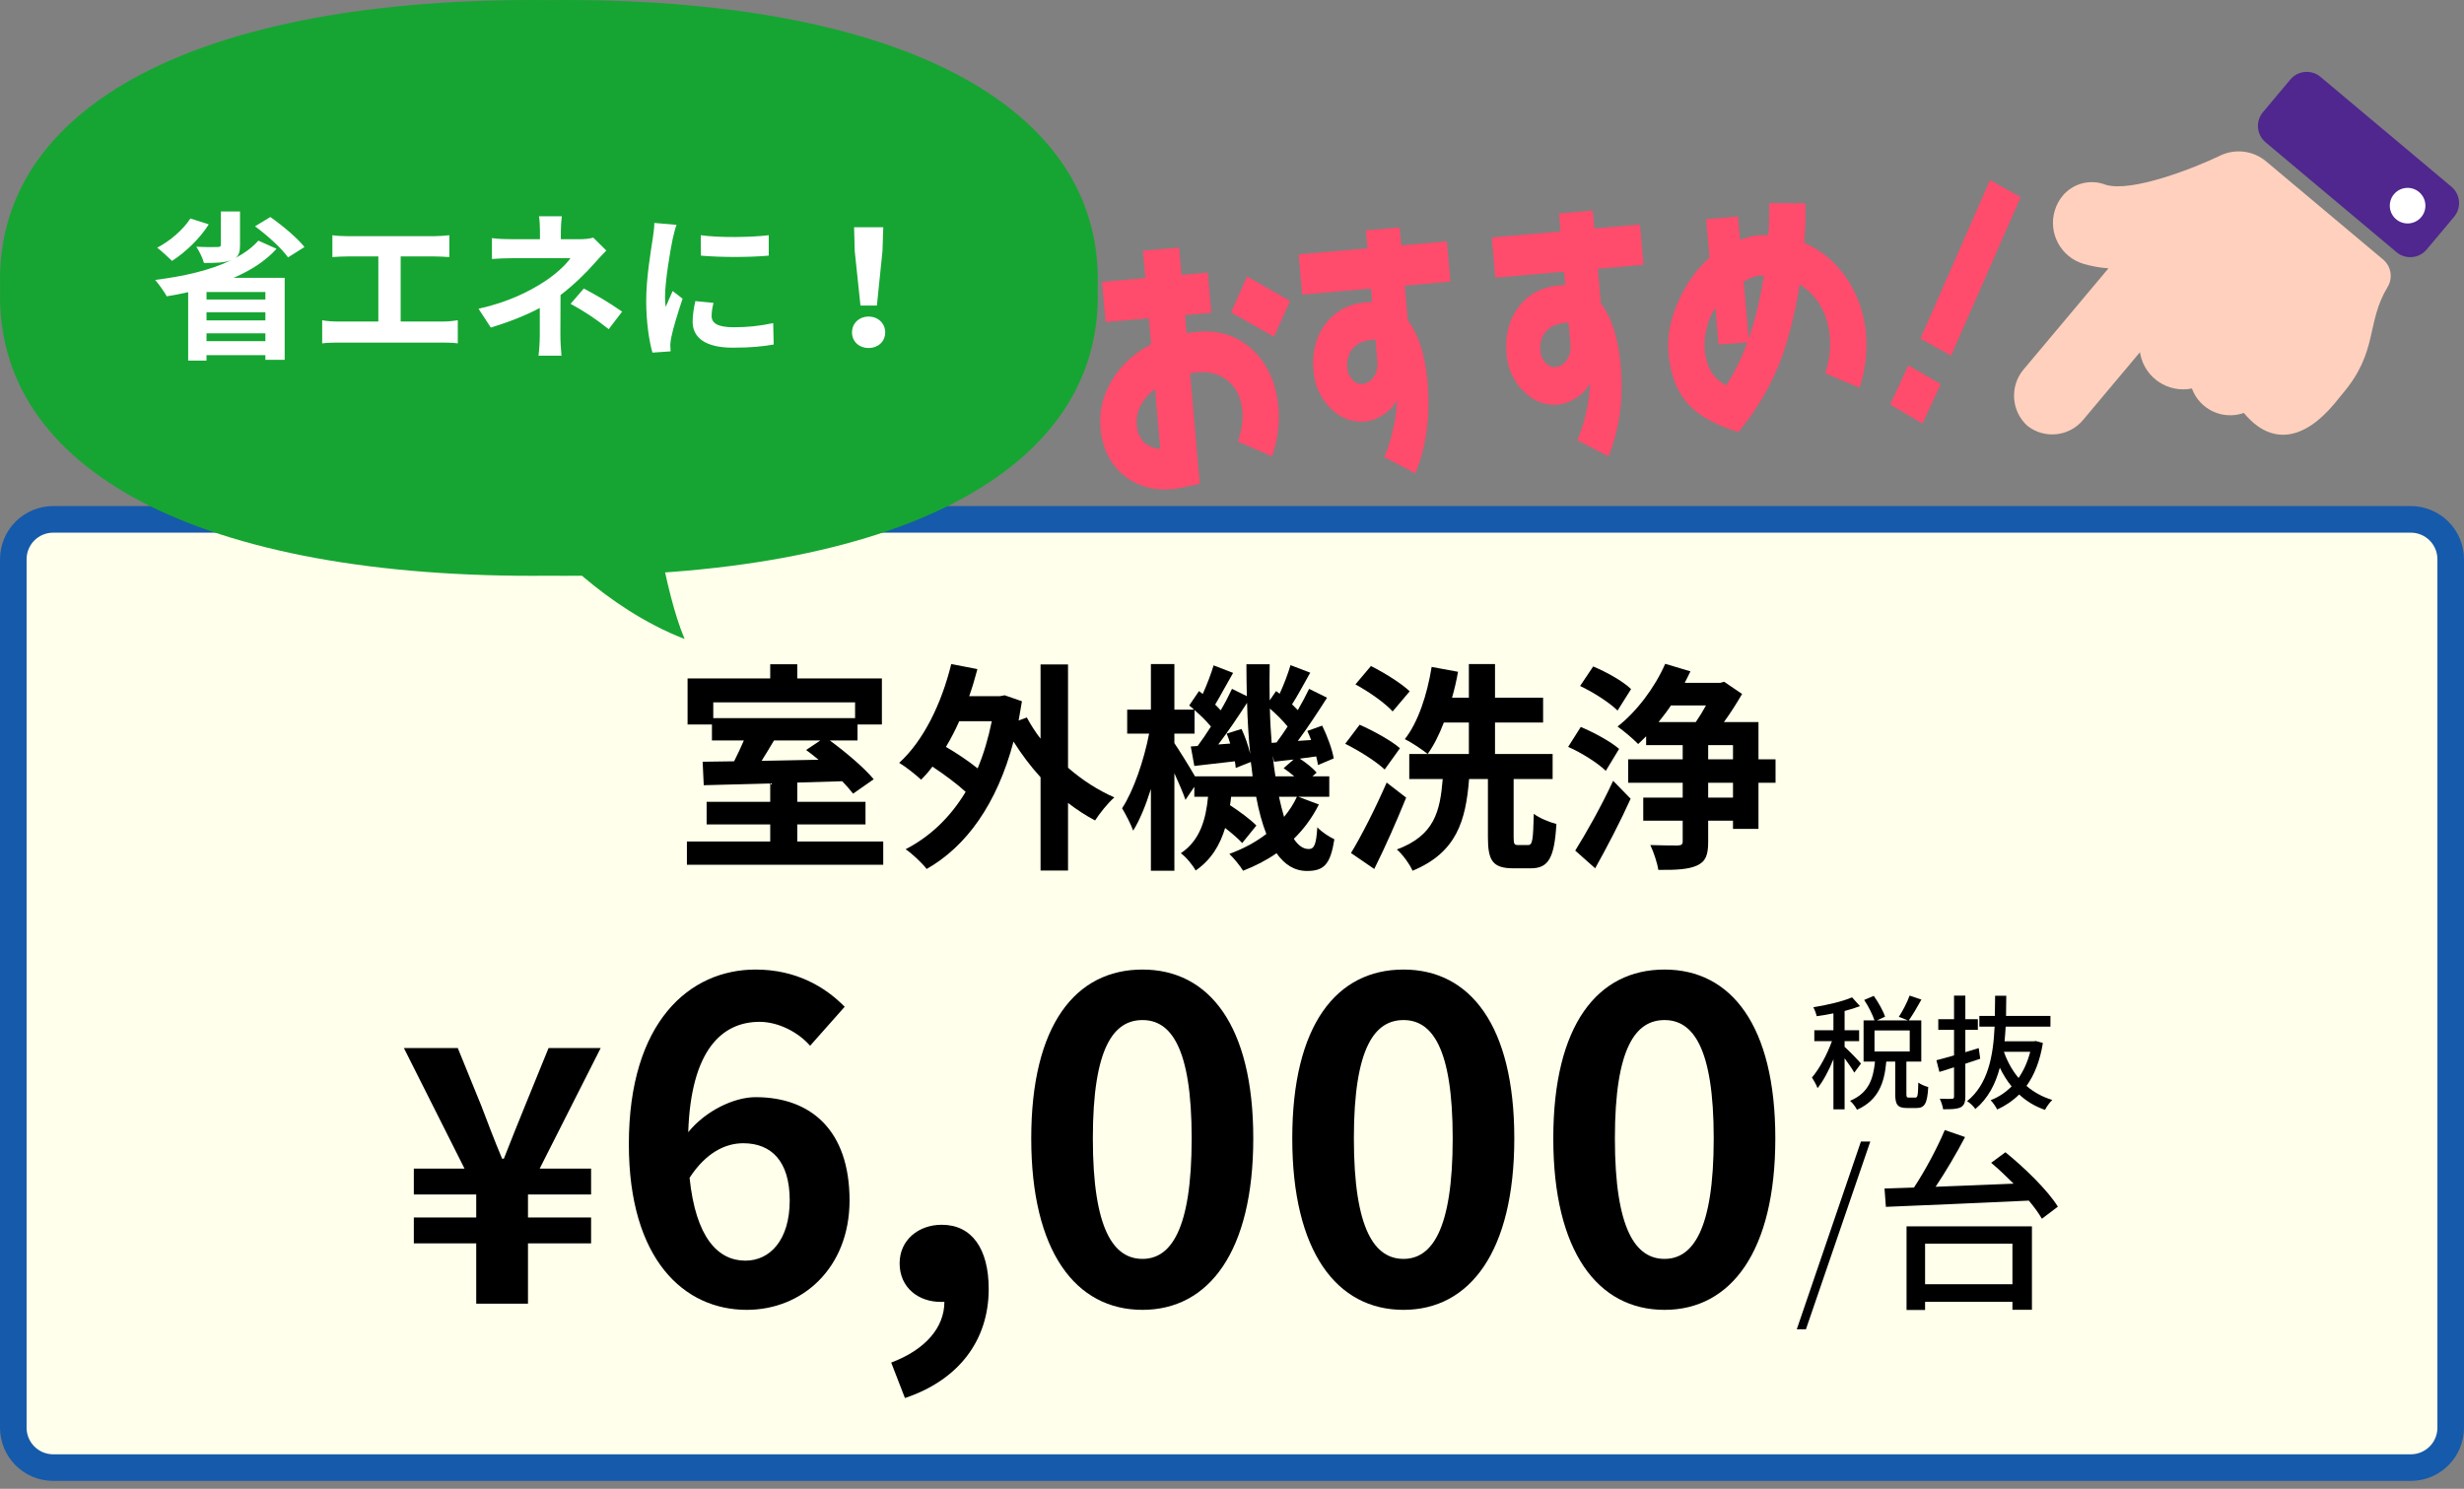
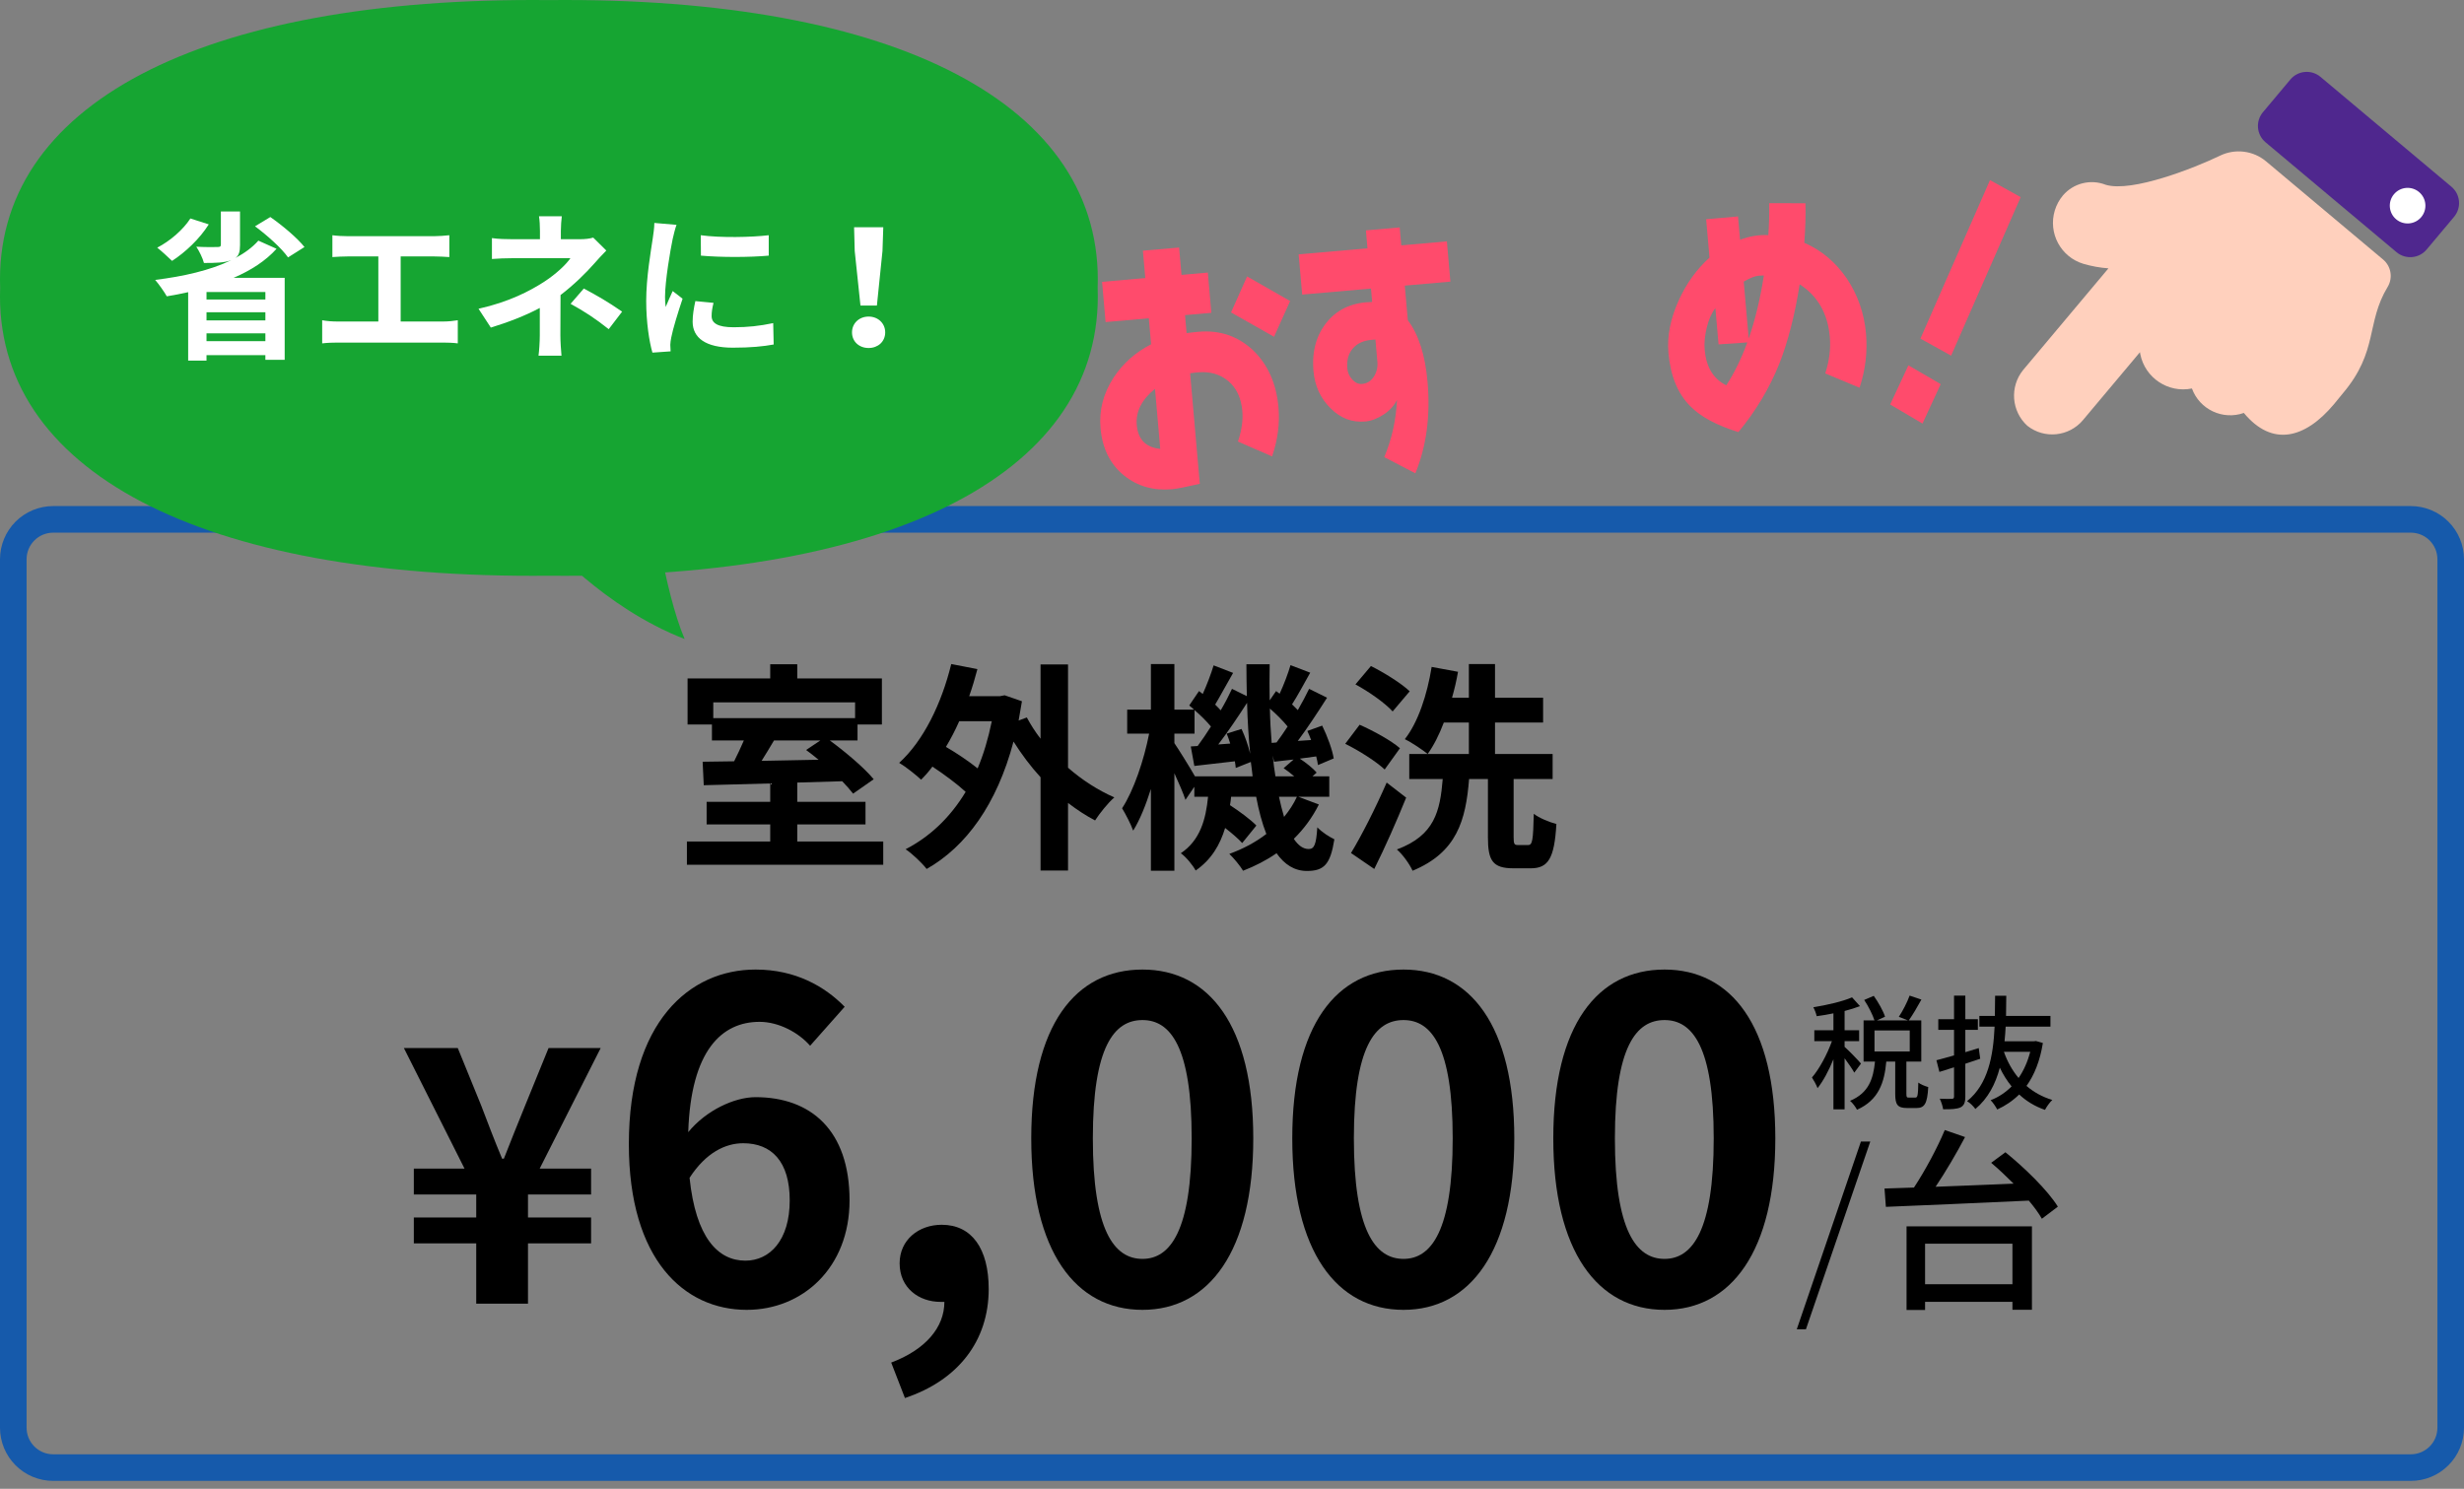
<svg xmlns="http://www.w3.org/2000/svg" version="1.1" id="レイヤー_1" x="0px" y="0px" width="278px" height="168px" viewBox="0 0 278 168" style="enable-background:new 0 0 278 168;" xml:space="preserve">
  <rect x="0" y="0" width="278" height="168" fill="#808080" stroke="none" />
  <style type="text/css">
	.st0{fill:#FFFFEB;}
	.st1{fill:none;stroke:#165AAB;stroke-width:3;}
	.st2{fill:#16A532;}
	.st3{fill:#FFFFFF;}
	.st4{fill:#FFD0BD;}
	.st5{fill:#4F278E;}
	.st6{fill:#FF4B6C;}
</style>
-   <path class="st0" d="M1.5,159.607v-95c0-0.394,0.038-0.784,0.115-1.171s0.191-0.762,0.341-1.126s0.336-0.71,0.554-1.037  s0.468-0.631,0.746-0.909c0.279-0.279,0.582-0.527,0.909-0.746c0.328-0.219,0.673-0.404,1.037-0.554s0.739-0.265,1.126-0.341  c0.386-0.077,0.777-0.115,1.171-0.115h263c0.394,0,0.784,0.038,1.171,0.115s0.762,0.191,1.126,0.341s0.71,0.336,1.037,0.554  c0.328,0.219,0.631,0.468,0.909,0.746c0.279,0.279,0.527,0.582,0.746,0.909c0.219,0.328,0.404,0.673,0.554,1.037  s0.265,0.739,0.341,1.126s0.115,0.777,0.115,1.171v95c0,0.394-0.038,0.784-0.115,1.171c-0.077,0.386-0.191,0.762-0.341,1.126  s-0.336,0.71-0.554,1.037c-0.219,0.328-0.468,0.631-0.746,0.909c-0.279,0.279-0.582,0.527-0.909,0.746  c-0.328,0.219-0.673,0.404-1.037,0.554c-0.364,0.151-0.739,0.265-1.126,0.341s-0.777,0.115-1.171,0.115H7.5  c-0.394,0-0.784-0.038-1.171-0.115c-0.386-0.077-0.762-0.191-1.126-0.341c-0.364-0.151-0.71-0.336-1.037-0.554  s-0.631-0.468-0.909-0.746s-0.527-0.582-0.746-0.909s-0.404-0.673-0.554-1.037s-0.265-0.739-0.341-1.126  C1.538,160.392,1.5,160.001,1.5,159.607z" />
  <path class="st1" d="M1.5,161.107v-98c0-0.295,0.029-0.588,0.086-0.878c0.058-0.29,0.143-0.571,0.256-0.844  c0.113-0.273,0.252-0.532,0.416-0.778c0.164-0.246,0.351-0.473,0.56-0.682c0.209-0.209,0.436-0.395,0.682-0.56  c0.246-0.164,0.505-0.303,0.778-0.416s0.554-0.198,0.844-0.256c0.29-0.058,0.582-0.086,0.878-0.086h266  c0.295,0,0.588,0.029,0.878,0.086c0.29,0.058,0.571,0.143,0.844,0.256s0.532,0.252,0.778,0.416c0.246,0.164,0.473,0.351,0.682,0.56  s0.395,0.436,0.56,0.682c0.164,0.246,0.303,0.505,0.416,0.778c0.113,0.273,0.198,0.554,0.256,0.844  c0.058,0.29,0.086,0.582,0.087,0.878v98c0,0.295-0.029,0.588-0.087,0.878s-0.143,0.571-0.256,0.844  c-0.113,0.273-0.252,0.532-0.416,0.778c-0.164,0.246-0.351,0.473-0.56,0.682s-0.436,0.395-0.682,0.56  c-0.246,0.164-0.505,0.303-0.778,0.416s-0.554,0.198-0.844,0.256c-0.29,0.058-0.582,0.086-0.878,0.086H6  c-0.295,0-0.588-0.029-0.878-0.086c-0.29-0.058-0.571-0.143-0.844-0.256c-0.273-0.113-0.532-0.252-0.778-0.416  s-0.473-0.351-0.682-0.56c-0.209-0.209-0.395-0.436-0.56-0.682c-0.164-0.246-0.303-0.505-0.416-0.778  c-0.113-0.273-0.198-0.554-0.256-0.844C1.529,161.696,1.5,161.403,1.5,161.107z" />
  <path d="M89.95,94.957v-1.925h7.7v-2.55h-7.7v-2.175l5.075-0.15c0.475,0.5,0.9,0.975,1.225,1.4l2.325-1.625  c-1.05-1.275-3.15-3.05-4.95-4.375h3.125v-1.8h2.75v-5.2h-9.55v-1.6H86.9v1.6h-9.325v5.2h2.75v1.8h3.6  c-0.325,0.775-0.725,1.6-1.1,2.35l-3.55,0.05l0.125,2.65c2.075-0.05,4.7-0.125,7.5-0.2v2.075h-7.175v2.55H86.9v1.925h-9.4v2.625  h22.15v-2.625H89.95z M96.475,79.257v1.775h-16v-1.775H96.475z M92.55,83.557l-1.6,1.075c0.45,0.325,0.925,0.7,1.4,1.1l-6.425,0.125  c0.45-0.725,0.95-1.525,1.4-2.3H92.55z" />
  <path d="M120.5,74.982h-3.1v8.375c-0.6-0.775-1.125-1.6-1.55-2.4l-0.925,0.35c0.125-0.7,0.25-1.425,0.375-2.175l-1.95-0.675  l-0.525,0.1h-3.475c0.35-1,0.65-2,0.925-3.05l-2.95-0.575c-1.1,4.475-3.125,8.65-5.875,11.15c0.725,0.425,1.95,1.4,2.475,1.9  c0.45-0.45,0.875-0.925,1.275-1.475c1.325,0.875,2.775,1.95,3.75,2.85c-1.75,2.9-4.025,5.05-6.775,6.475  c0.725,0.475,1.875,1.575,2.375,2.225c4.45-2.525,7.925-7.3,9.8-14.375c0.9,1.425,1.925,2.8,3.05,4.025v10.525h3.1v-7.625  c0.975,0.75,2,1.425,3.05,1.975c0.5-0.775,1.45-1.975,2.175-2.6c-1.825-0.8-3.625-1.95-5.225-3.35V74.982z M111.9,81.382  c-0.4,1.95-0.925,3.725-1.6,5.325c-1-0.8-2.325-1.7-3.575-2.425c0.55-0.925,1.05-1.875,1.5-2.9H111.9z" />
  <path d="M146.475,89.907h3.5v-2.3h-1.9l0.475-0.425c-0.4-0.475-1.175-1.1-1.9-1.575l1.85-0.25c0.1,0.35,0.15,0.7,0.2,0.975  l1.775-0.75c-0.15-0.975-0.725-2.525-1.3-3.7l-1.675,0.6c0.15,0.325,0.3,0.675,0.425,1.025l-1.5,0.1c1.1-1.475,2.3-3.3,3.3-4.875  l-2.025-1c-0.35,0.725-0.8,1.575-1.275,2.4c-0.2-0.2-0.425-0.425-0.65-0.65c0.625-0.975,1.35-2.325,2.05-3.575l-2.225-0.85  c-0.275,0.95-0.75,2.2-1.225,3.225l-0.4-0.3l-0.725,1.05c-0.025-1.325-0.025-2.675,0-4.075h-2.625c0,1.225,0.025,2.425,0.05,3.6  L139,77.732c-0.35,0.75-0.775,1.575-1.275,2.425c-0.175-0.2-0.4-0.425-0.625-0.65c0.6-1,1.325-2.375,2.025-3.575l-2.2-0.85  c-0.275,0.925-0.75,2.175-1.225,3.225l-0.425-0.325l-1.1,1.625c0.175,0.15,0.375,0.3,0.55,0.475H132.5v-5.15h-2.65v5.15h-2.675v2.7  h2.475c-0.575,2.975-1.75,6.45-3.05,8.425c0.4,0.675,0.975,1.75,1.25,2.525c0.75-1.2,1.425-2.875,2-4.7v9.225h2.65v-11  c0.5,1.1,1,2.25,1.25,3l1-1.475v1.125h1.55c-0.25,2.525-0.875,4.9-3.075,6.375c0.6,0.425,1.35,1.35,1.675,1.95  c1.775-1.225,2.75-2.9,3.325-4.8c0.775,0.6,1.5,1.225,1.925,1.7l1.6-1.975c-0.65-0.675-1.875-1.575-2.975-2.3  c0.05-0.3,0.1-0.625,0.125-0.95h2.825c0.3,1.6,0.675,3,1.15,4.2c-1.2,0.925-2.6,1.675-4.175,2.25c0.5,0.475,1.225,1.35,1.55,1.9  c1.35-0.525,2.625-1.175,3.775-1.975c0.9,1.275,2.025,2,3.425,2c1.95,0,2.65-0.75,3.1-3.575c-0.575-0.275-1.375-0.775-1.925-1.35  c-0.125,1.975-0.35,2.45-0.975,2.45s-1.175-0.4-1.675-1.15c1.15-1.125,2.1-2.425,2.825-3.875L146.475,89.907z M143.9,87.607  c-0.125-0.75-0.225-1.525-0.3-2.35l0.15,0.7c0.7-0.075,1.425-0.175,2.2-0.25l-1.125,0.975c0.4,0.275,0.825,0.6,1.2,0.925H143.9z   M143.475,83.832c-0.1-1.25-0.175-2.525-0.2-3.875c0.725,0.625,1.475,1.375,2,2.025c-0.425,0.65-0.85,1.275-1.25,1.8L143.475,83.832  z M138.4,82.782c0.15,0.35,0.275,0.725,0.4,1.125l-1.35,0.1c1.075-1.4,2.25-3.15,3.25-4.7c0.05,2,0.175,3.925,0.35,5.75  c-0.2-0.875-0.575-1.95-0.975-2.8L138.4,82.782z M134.825,87.607c-0.6-1.05-1.8-2.975-2.325-3.75v-1.075h2.275v-2.65  c0.675,0.575,1.375,1.275,1.85,1.85c-0.5,0.8-1.025,1.55-1.5,2.2l-0.775,0.05l0.4,2.2c1.4-0.15,2.95-0.35,4.575-0.525  c0.05,0.275,0.075,0.525,0.1,0.75l1.7-0.675c0.075,0.55,0.15,1.1,0.2,1.625H134.825z M146.325,89.907  c-0.375,0.825-0.875,1.575-1.45,2.275c-0.2-0.675-0.4-1.45-0.575-2.275H146.325z" />
  <path d="M171.275,95.357c-0.425,0-0.5-0.1-0.5-0.9v-6.55h4.4v-2.825h-6.5v-3.55h5.425v-2.8h-5.425v-3.8h-2.95v3.8h-1.9  c0.275-0.95,0.5-1.925,0.675-2.925l-2.975-0.55c-0.5,3.125-1.525,6.25-3.025,8.15c0.725,0.35,2,1.2,2.575,1.675  c0.7-0.975,1.3-2.175,1.825-3.55h2.825v3.55H159v2.825h3.775c-0.3,3.65-0.925,6.375-5.175,7.95c0.675,0.575,1.45,1.675,1.775,2.4  c5-2.075,6-5.675,6.375-10.35h2.125v6.575c0,2.625,0.525,3.5,2.875,3.5h1.95c1.975,0,2.675-1.1,2.9-5  c-0.775-0.2-1.95-0.675-2.55-1.15c-0.075,3.025-0.15,3.525-0.65,3.525H171.275z M156.45,88.307c-1.25,2.875-2.85,6.025-4.025,7.95  l2.625,1.8c1.25-2.5,2.525-5.4,3.6-8.05L156.45,88.307z M157.95,84.432c-1-0.875-3.025-1.975-4.55-2.65l-1.625,2.15  c1.575,0.775,3.525,2.025,4.45,2.9L157.95,84.432z M159.05,78.007c-0.95-0.9-2.875-2.1-4.375-2.85l-1.75,2.075  c1.5,0.8,3.375,2.125,4.2,3.05L159.05,78.007z" />
-   <path d="M200.325,85.682H198.4v-4.2h-3.9c0.75-1.025,1.5-2.225,2.05-3.175l-2.025-1.375l-0.45,0.125h-4  c0.225-0.45,0.45-0.875,0.65-1.3l-2.85-0.85c-1.175,2.7-3.25,5.425-5.375,7.075c0.675,0.475,1.8,1.425,2.325,1.975  c0.3-0.275,0.6-0.575,0.9-0.875v1h4.125v1.6h-6.15v2.65h6.15v1.675h-4.45v2.6h4.45v2.325c0,0.35-0.125,0.45-0.55,0.475  c-0.425,0-1.825,0-3.1-0.05c0.375,0.8,0.775,1.975,0.9,2.8c1.95,0.025,3.375-0.05,4.325-0.475c1.025-0.45,1.3-1.2,1.3-2.7v-2.375  h2.8v0.925h2.875v-5.2h1.925V85.682z M192.475,79.607c-0.35,0.65-0.75,1.3-1.15,1.875h-4.2c0.475-0.6,0.95-1.2,1.4-1.875H192.475z   M192.725,84.082h2.8v1.6h-2.8V84.082z M195.525,90.007h-2.8v-1.675h2.8V90.007z M179.975,97.982c1.35-2.425,2.825-5.25,4-7.85  L182,88.107c-1.35,2.925-3.1,6-4.275,7.875L179.975,97.982z M182.675,84.507c-0.975-0.85-2.9-1.875-4.325-2.475l-1.425,2.25  c1.5,0.65,3.35,1.825,4.25,2.7L182.675,84.507z M184.025,77.757c-0.925-0.9-2.825-1.95-4.275-2.55l-1.475,2.2  c1.475,0.7,3.325,1.875,4.225,2.775L184.025,77.757z" />
  <path d="M53.73,147.107h5.84v-6.8h7.12v-2.92h-7.12v-2.6h7.12v-2.92h-5.8l6.88-13.6h-5.88l-2.64,6.48c-0.8,1.96-1.6,3.96-2.4,6h-0.2  c-0.84-2-1.6-4-2.36-6l-2.64-6.48h-6.08l6.84,13.6h-5.72v2.92h7.04v2.6h-7.04v2.92h7.04V147.107z" />
  <path d="M95.3,113.607c-2.25-2.3-5.55-4.2-10.05-4.2c-7.45,0-14.3,5.9-14.3,19.7c0,13.05,6.25,18.7,13.3,18.7  c6.3,0,11.6-4.75,11.6-12.35c0-7.95-4.4-11.65-10.6-11.65c-2.4,0-5.6,1.5-7.6,3.95c0.3-9.25,3.8-12.45,8.05-12.45  c2.15,0,4.4,1.2,5.7,2.7L95.3,113.607z M84.1,142.257c-3.1,0-5.6-2.6-6.3-9.35c1.85-2.85,4.05-3.9,6.05-3.9  c3.2,0,5.25,2.05,5.25,6.45C89.1,139.957,86.85,142.257,84.1,142.257z" />
  <path d="M102.1,157.757c6-2,9.45-6.45,9.45-12.3c0-4.55-1.9-7.25-5.3-7.25c-2.6,0-4.75,1.7-4.75,4.35c0,2.8,2.2,4.35,4.6,4.35  c0.15,0,0.3,0,0.45,0c0,2.9-2.15,5.4-6,6.85L102.1,157.757z" />
  <path d="M128.9,142.057c-3.2,0-5.6-3.2-5.6-13.6c0-10.35,2.4-13.35,5.6-13.35c3.15,0,5.55,3,5.55,13.35  C134.45,138.857,132.05,142.057,128.9,142.057z M128.9,147.807c7.5,0,12.5-6.6,12.5-19.35s-5-19.05-12.5-19.05  c-7.55,0-12.55,6.25-12.55,19.05C116.35,141.207,121.35,147.807,128.9,147.807z" />
  <path d="M158.35,142.057c-3.2,0-5.6-3.2-5.6-13.6c0-10.35,2.4-13.35,5.6-13.35c3.15,0,5.55,3,5.55,13.35  C163.9,138.857,161.5,142.057,158.35,142.057z M158.35,147.807c7.5,0,12.5-6.6,12.5-19.35s-5-19.05-12.5-19.05  c-7.55,0-12.55,6.25-12.55,19.05C145.8,141.207,150.8,147.807,158.35,147.807z" />
  <path d="M187.8,142.057c-3.2,0-5.6-3.2-5.6-13.6c0-10.35,2.4-13.35,5.6-13.35c3.15,0,5.55,3,5.55,13.35  C193.35,138.857,190.95,142.057,187.8,142.057z M187.8,147.807c7.5,0,12.5-6.6,12.5-19.35s-5-19.05-12.5-19.05  c-7.55,0-12.55,6.25-12.55,19.05C175.25,141.207,180.25,147.807,187.8,147.807z" />
  <polygon points="202.72,150.001 203.754,150.001 211.014,128.815 209.958,128.815 " />
  <path d="M224.654,131.213c0.836,0.704,1.694,1.518,2.53,2.354c-3.014,0.132-6.05,0.242-8.8,0.352  c1.144-1.716,2.354-3.762,3.322-5.61l-2.288-0.792c-0.836,2.002-2.2,4.554-3.476,6.49l-3.322,0.11l0.154,2.068  c4.048-0.176,10.252-0.418,16.126-0.704c0.616,0.726,1.122,1.43,1.474,2.046l1.804-1.364c-1.144-1.848-3.74-4.378-5.918-6.138  L224.654,131.213z M215.106,147.823h2.09v-0.924h9.856v0.902h2.2v-9.416h-14.146V147.823z M227.052,140.343v4.576h-9.856v-4.576  H227.052z" />
  <path d="M215.368,123.855c-0.238,0-0.28-0.042-0.28-0.434v-3.626h1.68v-4.648h-1.414c0.434-0.602,0.966-1.512,1.428-2.352  l-1.33-0.448c-0.266,0.742-0.784,1.75-1.218,2.394l1.036,0.406h-3.514l0.924-0.42c-0.21-0.658-0.756-1.624-1.274-2.352l-1.078,0.462  c0.476,0.714,0.952,1.666,1.162,2.31h-1.232v4.648h1.288c-0.196,1.904-0.672,3.528-2.814,4.424c0.28,0.224,0.63,0.7,0.784,1.008  c2.45-1.092,3.094-3.08,3.304-5.432h1.008v3.64c0,1.204,0.252,1.596,1.33,1.596h1.078c0.896,0,1.218-0.49,1.316-2.366  c-0.336-0.084-0.868-0.308-1.12-0.504c-0.028,1.484-0.084,1.694-0.336,1.694H215.368z M211.49,116.281h3.976v2.366h-3.976V116.281z   M209.964,120.019c-0.252-0.322-1.442-1.54-1.848-1.89v-0.644h1.638v-1.232h-1.638v-2.17c0.63-0.168,1.232-0.35,1.736-0.546  l-0.896-0.994c-1.05,0.462-2.814,0.868-4.368,1.12c0.154,0.28,0.322,0.714,0.378,1.008c0.602-0.084,1.246-0.182,1.89-0.322v1.904  H204.7v1.232h1.988c-0.532,1.484-1.428,3.15-2.254,4.102c0.196,0.308,0.504,0.84,0.63,1.204c0.63-0.784,1.274-1.988,1.792-3.262  v5.656h1.26v-5.768c0.42,0.574,0.882,1.232,1.092,1.624L209.964,120.019z" />
  <path d="M229.704,117.471l-0.224,0.028h-3.318c0.056-0.546,0.098-1.092,0.126-1.652h5.054v-1.204h-5.012  c0.014-0.77,0.028-1.526,0.028-2.282h-1.26c0,0.756-0.014,1.512-0.028,2.282h-1.75v1.204h1.722c-0.154,3.332-0.742,6.51-3.108,8.414  c0.336,0.182,0.728,0.588,0.938,0.882c1.428-1.19,2.268-2.814,2.758-4.662c0.378,0.784,0.812,1.484,1.33,2.114  c-0.686,0.686-1.484,1.218-2.366,1.554c0.252,0.252,0.588,0.742,0.742,1.05c0.924-0.42,1.75-0.98,2.478-1.694  c0.812,0.756,1.778,1.344,2.912,1.736c0.168-0.336,0.546-0.868,0.826-1.12c-1.12-0.336-2.1-0.882-2.912-1.582  c0.882-1.232,1.526-2.828,1.848-4.844L229.704,117.471z M229.06,118.689c-0.294,1.134-0.742,2.128-1.316,2.954  c-0.714-0.854-1.274-1.862-1.652-2.954H229.06z M223.25,118.269c-0.504,0.154-1.008,0.308-1.512,0.462v-2.52h1.414v-1.204h-1.414  v-2.66h-1.274v2.66h-1.778v1.204h1.778v2.884c-0.742,0.21-1.428,0.406-1.988,0.546l0.336,1.316c0.504-0.154,1.064-0.336,1.652-0.518  v3.29c0,0.21-0.07,0.266-0.266,0.266c-0.182,0.014-0.756,0.014-1.344-0.014c0.168,0.35,0.336,0.868,0.378,1.19  c0.952,0.014,1.554-0.028,1.96-0.21c0.406-0.21,0.546-0.56,0.546-1.232v-3.696c0.56-0.182,1.134-0.378,1.68-0.56L223.25,118.269z" />
  <path class="st2" d="M123.842,32.489c0.744,20.623-22.6,32.87-61.913,32.479C22.616,65.359-0.726,53.113,0.017,32.489  C-0.726,11.864,22.616-0.38,61.929,0.009C101.242-0.379,124.586,11.864,123.842,32.489z" />
  <path class="st2" d="M61.591,61.022c0,0,6.475,7.538,15.652,11.085c-2.35-5.542-3.68-15.962-3.68-15.962L61.591,61.022z" />
  <path class="st3" d="M28.772,25.535c1.386,1.026,3.024,2.502,3.726,3.51l1.854-1.17c-0.81-1.026-2.484-2.43-3.852-3.384  L28.772,25.535z M29.15,27.155c-0.666,0.756-1.548,1.404-2.592,1.962c0.396-0.288,0.522-0.72,0.522-1.458v-3.798h-2.16v3.726  c0,0.234-0.09,0.288-0.396,0.288c-0.306,0.018-1.44,0.018-2.376-0.036c0.324,0.486,0.72,1.278,0.864,1.836  c1.296,0,2.268-0.018,3.042-0.306l0.054-0.018c-2.376,1.152-5.454,1.854-8.604,2.232c0.396,0.45,1.044,1.368,1.314,1.854  c0.81-0.126,1.602-0.288,2.412-0.468v7.722h2.07v-0.612h6.642v0.522h2.178v-9.252h-5.76c1.926-0.828,3.618-1.908,4.842-3.276  L29.15,27.155z M23.3,35.237h6.642v0.918H23.3V35.237z M23.3,38.495v-0.882h6.642v0.882H23.3z M29.942,33.797H23.3v-0.846h6.642  V33.797z M21.482,24.653c-0.828,1.278-2.286,2.538-3.744,3.294c0.468,0.36,1.278,1.116,1.674,1.494  c1.476-0.954,3.132-2.502,4.14-4.122L21.482,24.653z" />
  <path class="st3" d="M45.206,36.281v-7.344h3.798c0.522,0,1.152,0.036,1.692,0.072v-2.466c-0.522,0.054-1.152,0.108-1.692,0.108  h-9.792c-0.504,0-1.242-0.036-1.71-0.108v2.466c0.45-0.036,1.224-0.072,1.71-0.072h3.474v7.344h-4.572  c-0.558,0-1.206-0.036-1.764-0.144v2.61c0.594-0.072,1.224-0.09,1.764-0.09h11.862c0.414,0,1.17,0.018,1.674,0.09v-2.61  c-0.45,0.072-1.026,0.144-1.674,0.144H45.206z" />
  <path class="st3" d="M64.376,34.283c1.566,0.864,2.736,1.62,4.302,2.862l1.512-1.98c-1.728-1.188-2.664-1.71-4.32-2.61  L64.376,34.283z M66.932,26.813c-0.432,0.126-0.936,0.18-1.494,0.18h-2.16v-0.936c0-0.558,0.054-1.224,0.108-1.656h-2.574  c0.072,0.45,0.108,1.098,0.108,1.656v0.936h-3.114c-0.63,0-1.62-0.018-2.304-0.126v2.358c0.558-0.054,1.692-0.09,2.34-0.09h6.516  c-0.522,0.756-1.638,1.8-3.024,2.7c-1.548,0.99-3.87,2.232-7.344,3.006l1.386,2.124c1.944-0.594,3.87-1.332,5.526-2.214v3.078  c0,0.72-0.072,1.8-0.144,2.304h2.592c-0.054-0.558-0.126-1.584-0.126-2.304c0-1.134,0.018-3.096,0.018-4.536  c1.494-1.134,2.862-2.484,3.78-3.528c0.378-0.432,0.936-1.044,1.386-1.494L66.932,26.813z" />
  <path class="st3" d="M73.826,25.157c0,0.558-0.108,1.242-0.18,1.746c-0.198,1.368-0.738,4.374-0.738,7.056  c0,2.412,0.342,4.59,0.702,5.832l2.052-0.144c-0.018-0.252-0.018-0.54-0.036-0.738c0-0.18,0.054-0.576,0.108-0.828  c0.18-0.954,0.774-2.88,1.278-4.374l-1.116-0.864c-0.252,0.576-0.54,1.17-0.792,1.8c-0.054-0.378-0.072-0.81-0.072-1.152  c0-1.782,0.612-5.346,0.864-6.534c0.072-0.324,0.288-1.224,0.432-1.584L73.826,25.157z M78.452,33.977  c-0.18,0.828-0.306,1.584-0.306,2.322c0,1.818,1.458,2.934,4.536,2.934c2.016,0,3.456-0.144,4.608-0.36l-0.054-2.412  c-1.548,0.324-2.862,0.468-4.464,0.468c-1.8,0-2.484-0.468-2.484-1.26c0-0.486,0.072-0.918,0.216-1.494L78.452,33.977z   M79.064,26.543l0.018,2.304c2.232,0.198,5.454,0.198,7.65,0v-2.304C84.806,26.777,81.26,26.849,79.064,26.543z" />
  <path class="st3" d="M98,39.269c1.062,0,1.872-0.72,1.872-1.764c0-1.026-0.81-1.782-1.872-1.782s-1.872,0.756-1.872,1.782  C96.128,38.549,96.938,39.269,98,39.269z M97.082,34.481h1.854l0.63-6.156l0.09-2.682h-3.294l0.072,2.682L97.082,34.481z" />
  <path class="st4" d="M228.248,41.766l9.637-11.485c-0.961-0.07-1.911-0.242-2.835-0.514c-2.55-0.773-3.99-3.466-3.218-6.016  c0.188-0.623,0.501-1.201,0.92-1.7c1.188-1.386,3.123-1.867,4.821-1.2c2.959,0.894,10.026-1.898,12.892-3.281  c1.712-0.833,3.753-0.582,5.21,0.641l13.197,11.073c0.91,0.763,1.128,2.073,0.515,3.089c-2.465,4.072-1.026,7.236-5.04,11.994  c-0.175,0.21-0.838,1.029-1.018,1.244c-3.27,3.897-6.968,4.848-10.169,0.986c-2.379,0.841-4.991-0.388-5.857-2.758  c-2.674,0.541-5.281-1.187-5.823-3.861c-0.015-0.078-0.029-0.156-0.041-0.235l-6.446,7.682c-1.581,1.86-4.351,2.133-6.264,0.618  C226.937,46.403,226.728,43.657,228.248,41.766z" />
  <path class="st5" d="M255.312,12.664l3.099-3.694c0.855-1.019,2.376-1.152,3.396-0.297l14.776,12.399  c1.02,0.855,1.153,2.376,0.297,3.395l-3.099,3.693c-0.856,1.02-2.376,1.151-3.396,0.295l-0.001-0.002l-14.776-12.398  C254.591,15.2,254.459,13.682,255.312,12.664z" />
  <path class="st3" d="M273.172,24.504c0.716-0.848,0.609-2.115-0.239-2.83c-0.847-0.716-2.114-0.609-2.83,0.238  c-0.716,0.847-0.608,2.114,0.239,2.83l0.005,0.004c0.848,0.713,2.113,0.603,2.827-0.244L273.172,24.504z" />
  <path class="st6" d="M143.742,38.002l-4.851-2.747l1.812-4.062l4.855,2.778L143.742,38.002z M130.312,43.874  c-1.512,1.229-2.188,2.6-2.058,4.083c0.143,1.635,1.018,2.535,2.651,2.696L130.312,43.874z M143.523,51.501l-3.852-1.676  c0.413-1.224,0.589-2.368,0.493-3.458c-0.13-1.483-0.667-2.595-1.586-3.369c-0.918-0.773-2.072-1.099-3.407-0.982  c-0.3,0.026-0.599,0.052-0.896,0.11l1.091,12.469c-1.534,0.348-2.559,0.56-3.131,0.61c-2.098,0.184-3.9-0.33-5.406-1.539  c-1.565-1.267-2.462-3.049-2.663-5.349c-0.177-2.028,0.315-3.931,1.475-5.71c1.043-1.585,2.442-2.835,4.229-3.756l-0.257-2.935  l-4.876,0.427l-0.397-4.539l4.876-0.427l-0.27-3.088l4.086-0.358l0.27,3.088l2.969-0.26l0.397,4.539l-2.969,0.26l0.177,2.028  c0.787-0.1,1.222-0.138,1.332-0.147c2.424-0.212,4.463,0.494,6.166,2.083c1.679,1.622,2.635,3.766,2.87,6.459  C144.406,47.795,144.157,49.647,143.523,51.501z" />
  <path class="st6" d="M155.183,38.313l-0.464,0.041c-0.871,0.076-1.558,0.38-2.034,0.91c-0.526,0.564-0.76,1.347-0.678,2.286  c0.042,0.484,0.215,0.896,0.549,1.263c0.334,0.367,0.708,0.548,1.115,0.513c0.573-0.05,1.015-0.332,1.329-0.819  c0.314-0.484,0.458-1.046,0.402-1.681L155.183,38.313z M158.494,32.229l0.342,3.905c1.21,1.602,1.961,3.914,2.228,6.971  c0.336,3.844-0.132,7.271-1.377,10.306l-3.509-1.828c0.863-2.057,1.335-4.203,1.438-6.468c-0.301,0.636-0.801,1.197-1.502,1.656  c-0.701,0.458-1.391,0.731-2.072,0.791c-1.498,0.131-2.804-0.364-3.917-1.487c-1.142-1.12-1.785-2.527-1.931-4.192  c-0.201-2.301,0.348-4.178,1.618-5.662c1.221-1.417,2.89-2.112,5-2.145l-0.132-1.513l-7.763,0.679l-0.397-4.54l7.763-0.679  l-0.177-2.027l3.814-0.334l0.177,2.027l5.147-0.45l0.397,4.54L158.494,32.229z" />
-   <path class="st6" d="M176.969,36.407l-0.463,0.041c-0.871,0.076-1.559,0.38-2.034,0.91c-0.527,0.564-0.761,1.347-0.679,2.286  c0.042,0.484,0.216,0.896,0.55,1.263c0.334,0.367,0.708,0.548,1.115,0.513c0.572-0.05,1.014-0.332,1.329-0.819  c0.314-0.484,0.457-1.046,0.401-1.681L176.969,36.407z M180.28,30.323l0.342,3.905c1.211,1.602,1.961,3.914,2.228,6.971  c0.336,3.844-0.132,7.271-1.376,10.306l-3.509-1.828c0.863-2.057,1.334-4.203,1.438-6.468c-0.301,0.636-0.802,1.197-1.502,1.656  c-0.701,0.458-1.391,0.731-2.072,0.791c-1.499,0.131-2.804-0.364-3.917-1.487c-1.142-1.12-1.787-2.527-1.932-4.192  c-0.201-2.301,0.349-4.179,1.619-5.662c1.22-1.417,2.89-2.112,4.999-2.145l-0.132-1.513l-7.762,0.679l-0.397-4.54l7.762-0.679  l-0.177-2.027l3.815-0.334l0.177,2.027l5.148-0.45l0.397,4.54L180.28,30.323z" />
  <path class="st6" d="M198.379,31.118c-0.41,0.036-0.965,0.268-1.644,0.662l0.561,6.417c0.746-2.14,1.307-4.507,1.711-7.105  C198.76,31.085,198.569,31.102,198.379,31.118z M193.896,38.861l-0.358-4.087c-0.421,0.526-0.741,1.255-0.965,2.159  c-0.222,0.904-0.312,1.766-0.245,2.522c0.172,1.967,0.975,3.3,2.438,4.026c0.896-1.359,1.688-2.984,2.376-4.842L193.896,38.861z   M209.805,43.751l-3.874-1.613c0.455-1.382,0.636-2.77,0.516-4.133c-0.23-2.633-1.364-4.607-3.401-5.923  c-0.545,3.493-1.325,6.49-2.291,8.953c-1.104,2.75-2.635,5.324-4.621,7.724c-2.455-0.762-4.27-1.731-5.446-2.939  c-1.416-1.432-2.222-3.435-2.447-6.008c-0.167-1.907,0.237-3.894,1.18-5.959c0.852-1.874,2.003-3.468,3.453-4.785l-0.379-4.328  l3.596-0.315l0.23,2.633c1.036-0.395,2.117-0.582,3.194-0.523c0.082-1.257,0.112-2.481,0.095-3.606l4.09,0.007  c0.043,1.429-0.017,2.929-0.13,4.465c1.94,0.836,3.54,2.191,4.799,4.032c1.232,1.845,1.962,3.916,2.163,6.215  C210.711,39.676,210.477,41.71,209.805,43.751z" />
  <path class="st6" d="M220.133,40.133l-3.462-1.922l7.85-17.887l3.462,1.922L220.133,40.133z M216.905,47.796l-3.647-2.152  l2.057-4.418l3.644,2.121L216.905,47.796z" />
</svg>